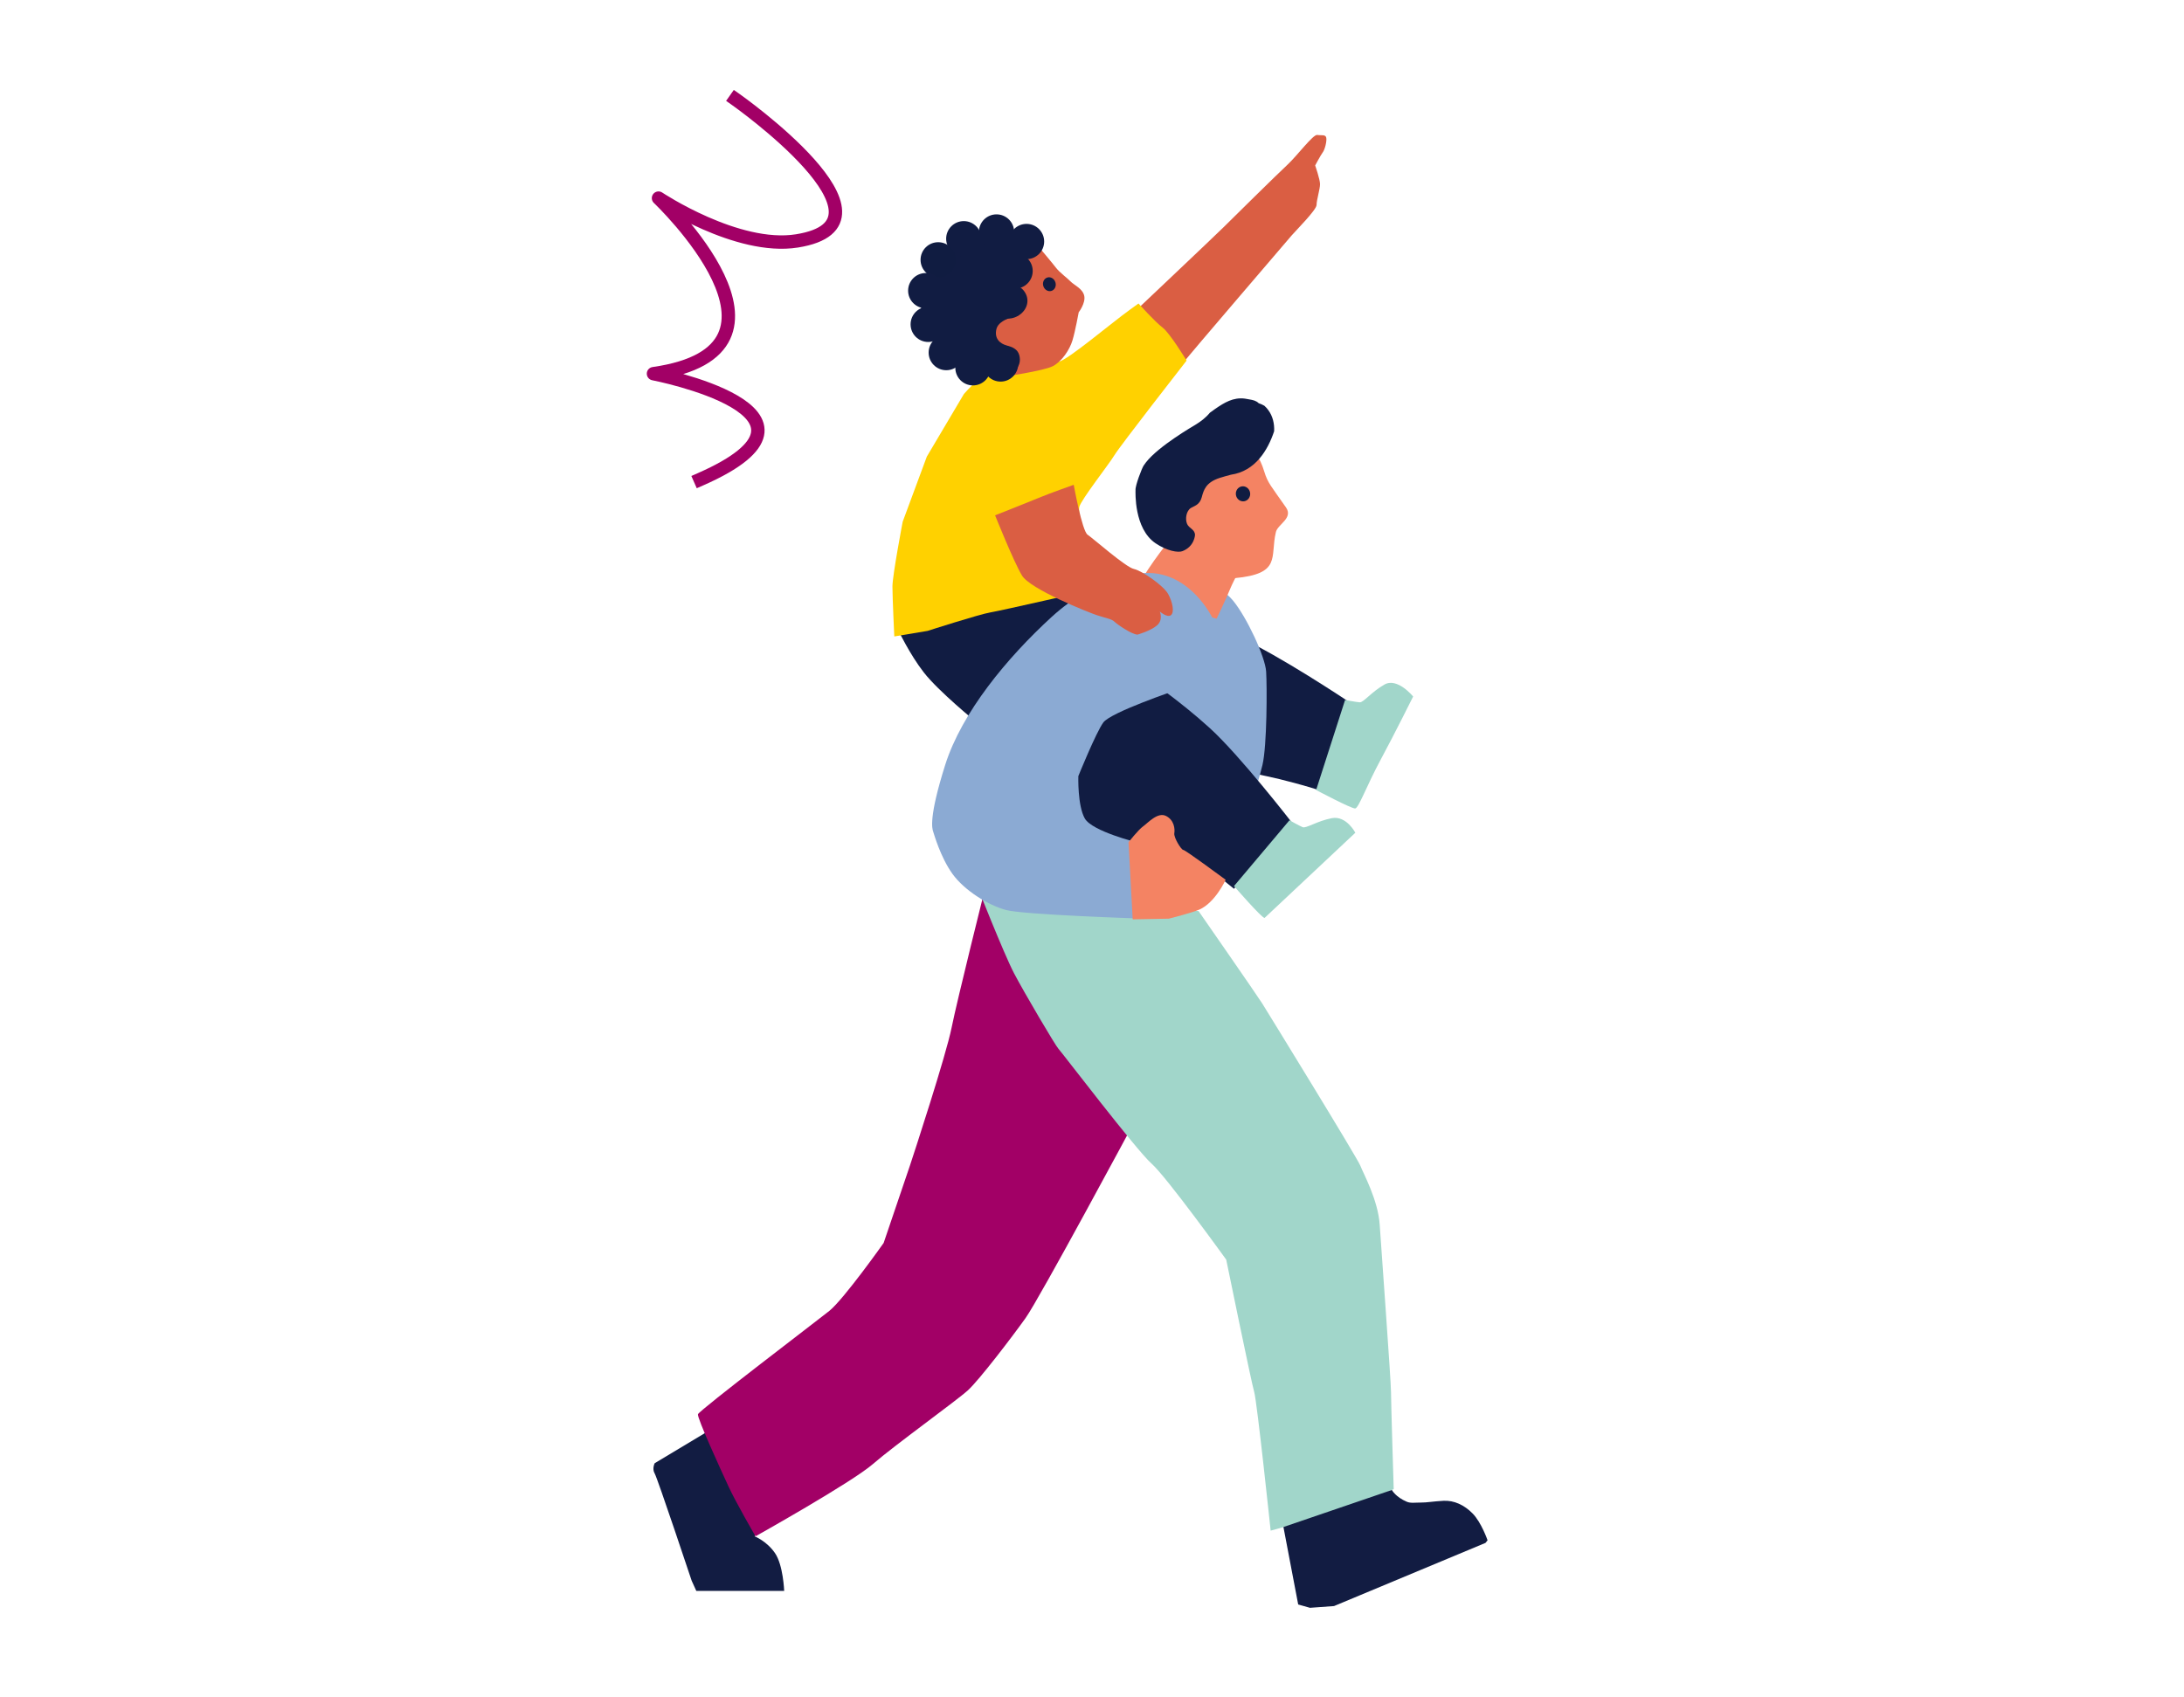
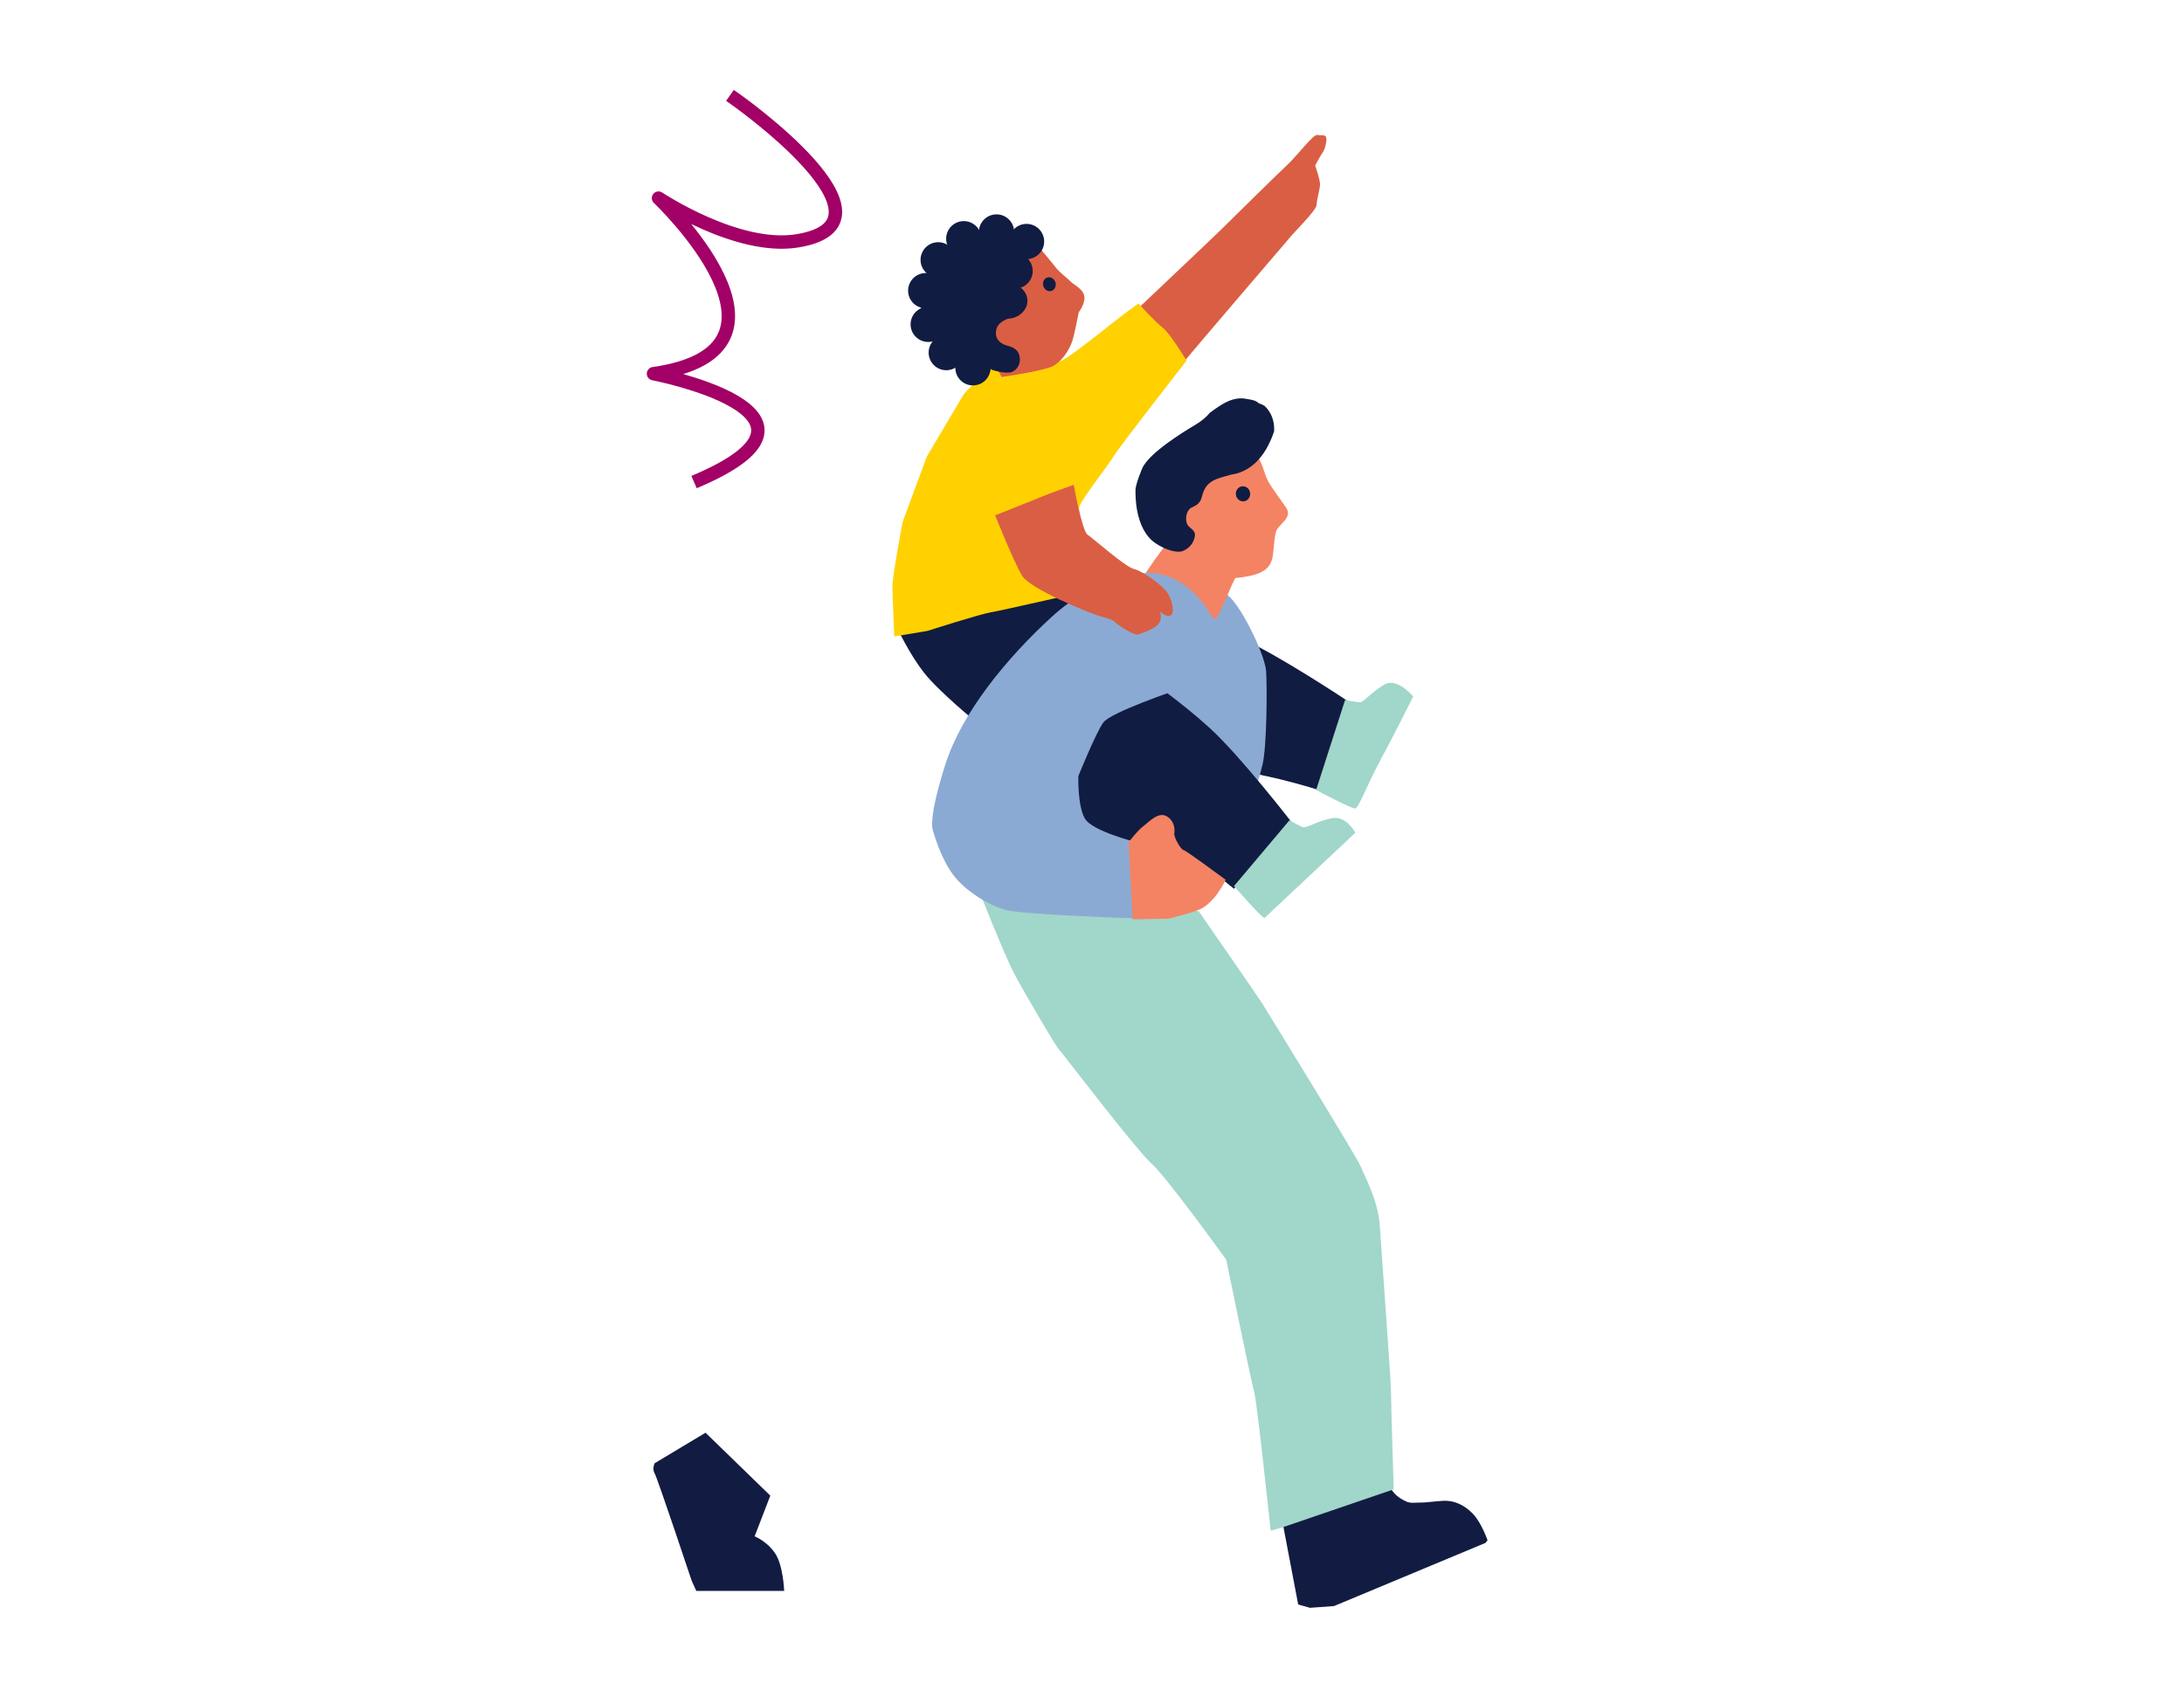
<svg xmlns="http://www.w3.org/2000/svg" id="Layer_1" x="0px" y="0px" viewBox="0 0 1100 855" style="enable-background:new 0 0 1100 855;" xml:space="preserve">
  <style type="text/css"> .st0{fill:#A20066;} .st1{fill:#D2DAE3;} .st2{fill:#F9C3D4;} .st3{fill:#193A56;} .st4{fill:#F58866;} .st5{fill:#D5DFEA;} .st6{fill:none;stroke:#565C5D;stroke-width:10.82;stroke-miterlimit:10;} .st7{fill:#FFCC2C;} .st8{fill:none;stroke:#373535;stroke-width:4.058;stroke-linejoin:round;stroke-miterlimit:10;} .st9{fill:none;stroke:#373535;stroke-width:28.713;} .st10{fill:#86B7E3;} .st11{fill:#505050;} .st12{fill:#DD6344;} .st13{fill:#121C42;} .st14{fill:none;stroke:#121C42;stroke-width:16.718;stroke-miterlimit:10;} .st15{fill:none;stroke:#121C42;stroke-width:6.27;stroke-linejoin:round;stroke-miterlimit:10;} .st16{fill:none;stroke:#FFD100;stroke-width:44.365;} .st17{fill:#FFD100;} .st18{fill:none;stroke:#FFD100;stroke-width:6.553;stroke-linecap:square;stroke-linejoin:round;stroke-miterlimit:10;} .st19{fill:none;stroke:#AF206D;stroke-width:4.574;stroke-linecap:square;stroke-linejoin:round;stroke-miterlimit:10;} .st20{fill:none;stroke:#A1D5C9;stroke-width:4.574;stroke-linecap:square;stroke-linejoin:round;stroke-miterlimit:10;} .st21{fill:#FDD106;} .st22{fill:none;stroke:#A20066;stroke-width:6.844;stroke-linejoin:round;stroke-miterlimit:10;} .st23{fill:#111C42;} .st24{clip-path:url(#SVGID_2_);fill:none;stroke:#A20066;stroke-width:6.844;stroke-linejoin:round;stroke-miterlimit:10;} .st25{clip-path:url(#SVGID_4_);fill:none;stroke:#A20066;stroke-width:6.844;stroke-linejoin:round;stroke-miterlimit:10;} .st26{clip-path:url(#SVGID_6_);fill:none;stroke:#A20066;stroke-width:6.844;stroke-linejoin:round;stroke-miterlimit:10;} .st27{clip-path:url(#SVGID_8_);fill:#AF206D;} .st28{clip-path:url(#SVGID_8_);fill:#8BAAD3;} .st29{clip-path:url(#SVGID_8_);fill:#FFFFFF;} .st30{clip-path:url(#SVGID_8_);fill:#111C42;} .st31{fill:#796973;} .st32{fill:#AF206D;} .st33{fill:#8BAAD3;} .st34{fill:none;stroke:#8BAAD3;stroke-width:4.051;stroke-linecap:square;stroke-linejoin:round;stroke-miterlimit:10;} .st35{fill:#A1D5C9;} .st36{fill:#FFFFFF;} .st37{fill:none;stroke:#A1D5C9;stroke-width:7.246;stroke-linecap:square;stroke-linejoin:round;stroke-miterlimit:10;} .st38{fill:#8BAAD4;} .st39{fill:none;stroke:#121C42;stroke-width:6.941;stroke-linecap:square;stroke-linejoin:round;stroke-miterlimit:10;} .st40{fill:#913E51;} .st41{fill:#F5825F;} .st42{fill:#F48363;} .st43{fill:none;stroke:#8BAAD4;stroke-width:3.832;stroke-miterlimit:10;} .st44{fill:none;stroke:#A20066;stroke-width:5.651;stroke-linecap:square;stroke-linejoin:round;stroke-miterlimit:10;} .st45{fill:#741C34;} .st46{fill:none;stroke:#121C42;stroke-width:5.651;stroke-linecap:square;stroke-linejoin:round;stroke-miterlimit:10;} .st47{fill:none;stroke:#111C42;stroke-width:2.119;stroke-miterlimit:10;} .st48{fill:none;stroke:#8BAAD4;stroke-width:5.651;stroke-linecap:square;stroke-linejoin:round;stroke-miterlimit:10;} .st49{fill:none;stroke:#AF206D;stroke-width:6.553;stroke-linecap:square;stroke-linejoin:round;stroke-miterlimit:10;} .st50{fill:none;stroke:#8BAAD4;stroke-width:6.553;stroke-linecap:square;stroke-linejoin:round;stroke-miterlimit:10;} .st51{fill:none;stroke:#FFFFFF;stroke-width:6.553;stroke-linecap:square;stroke-linejoin:round;stroke-miterlimit:10;} .st52{fill:#696969;} .st53{fill:#A1D6CA;} .st54{fill:#DA5E43;} .st55{fill:none;stroke:#A20066;stroke-width:6.748;stroke-linecap:square;stroke-linejoin:round;stroke-miterlimit:10;} .st56{fill:#101C41;} .st57{clip-path:url(#SVGID_10_);fill:#A20066;} .st58{clip-path:url(#SVGID_12_);fill:#121C42;} .st59{clip-path:url(#SVGID_12_);fill:#A20066;} .st60{clip-path:url(#SVGID_12_);fill:#F5825F;} .st61{clip-path:url(#SVGID_12_);fill:none;stroke:#FFFFFF;stroke-width:7.861;stroke-linecap:square;stroke-linejoin:round;stroke-miterlimit:10;} .st62{clip-path:url(#SVGID_12_);fill:none;stroke:#121C42;stroke-width:6.039;stroke-linejoin:round;stroke-miterlimit:10;} .st63{clip-path:url(#SVGID_14_);fill:#FFFFFF;} .st64{clip-path:url(#SVGID_14_);fill:#F5825F;} .st65{clip-path:url(#SVGID_14_);fill:#A20066;} .st66{clip-path:url(#SVGID_16_);fill:#FFD100;} .st67{fill:none;stroke:#FFD100;stroke-width:12.419;stroke-linecap:square;stroke-linejoin:round;stroke-miterlimit:10;} .st68{fill:none;stroke:#121C42;stroke-width:8.644;stroke-linecap:square;stroke-linejoin:round;stroke-miterlimit:10;} .st69{fill:#F89E5D;} .st70{fill:none;stroke:#A1D6CA;stroke-width:7.734;stroke-linecap:square;stroke-linejoin:round;stroke-miterlimit:10;} .st71{fill:none;stroke:#A20066;stroke-width:7.734;stroke-linecap:square;stroke-linejoin:round;stroke-miterlimit:10;} .st72{fill:none;stroke:#FFFFFF;stroke-width:3.411;stroke-miterlimit:10;} .st73{fill:none;stroke:#121C42;stroke-width:2.899;stroke-miterlimit:10;} .st74{fill:none;stroke:#FFD100;stroke-width:7.734;stroke-linecap:square;stroke-linejoin:round;stroke-miterlimit:10;} </style>
  <polygon class="st52" points="527.17,179.89 527.53,197.03 494.33,212.41 493.63,181.31 527.53,174.67 " />
  <ellipse transform="matrix(0.957 -0.29 0.29 0.957 -22.639 151.276)" class="st23" cx="499.25" cy="152.05" rx="35.39" ry="35.92" />
  <path class="st23" d="M505.39,381.2c0,0-13.98,47.52-10.25,52.18c3.73,4.66,112.75,21.43,112.75,21.43s14.91-32.61,15.84-48.46 c0.93-15.84-95.98-49.39-98.77-48.46C522.16,358.83,505.39,381.2,505.39,381.2z" />
  <path class="st13" d="M355.36,721.78l-25.63,15.38c0,0-1.4,2.8,0,5.13c1.4,2.33,18.64,54.05,18.64,54.05l2.33,5.13h44.26 c0,0-0.47-13.05-4.66-19.1s-10.22-8.39-10.22-8.39l7.89-20.5L355.36,721.78z" />
-   <path class="st0" d="M496.53,445.96c0,0-14.44,57.77-17.24,71.75c-2.8,13.98-19.1,63.83-20.97,69.42 c-1.86,5.59-13.26,39.05-13.26,39.05s-19.91,28.17-27.36,34.23c-4.35,3.54-65.69,50.19-66.16,52.06s11.27,27.49,15.46,36.55 c3.61,7.8,13.51,24.95,13.51,24.95s48.46-27.11,59.17-36.43s42.31-32.06,47.9-37.19c5.59-5.13,21.99-26.56,28.97-36.34 c6.99-9.78,54.51-98.31,54.51-98.31L496.53,445.96z" />
  <path class="st53" d="M491.66,445.16c0,0,13.95,35.38,19.08,45.17c5.13,9.78,20.97,36.63,22.36,38.03 c1.4,1.4,39.41,51.28,46.86,57.81s37.64,48.41,37.64,48.41s12.7,62.04,14.1,66.7c1.4,4.66,8.28,69.82,8.28,69.82 s26.63-7.16,34.09-9.49s27.89-11.43,27.89-11.43s-1.36-43.32-1.36-48.91c0-5.59-5.03-73.92-5.69-84.21 c-0.8-12.53-8.34-26.04-9.74-29.77c-1.4-3.73-47.15-78.12-49.48-81.84c-2.33-3.73-32-46.45-32-46.45L491.66,445.16z" />
  <path class="st23" d="M567.91,376.49c0,0,66.16,13.47,76.51,16.01c12.53,3.08,19.91,5.57,19.91,5.57l14.92-44.6 c0,0-35.63-23.79-54.66-32.14c-19.03-8.36-37.71-13.51-37.71-13.51l-23.66-5.69l-15.19,25.01L567.91,376.49z" />
  <path class="st53" d="M662.88,398c0,0,17.92,9.51,19.69,9.29s5.77-11.51,12.81-24.56c7.04-13.06,16.37-31.83,16.37-31.83 s-7.89-9.73-14.4-6.07c-6.51,3.66-10.59,9.08-12.47,8.98c-1.88-0.11-7.41-1.2-7.41-1.2L662.88,398z" />
  <path class="st33" d="M599.97,289.88c0,0,13.98,4.19,20.97,12.58c6.99,8.39,16.31,28.42,16.77,35.88 c0.47,7.45,0.47,37.27-1.86,47.06c-2.33,9.78-10.72,35.88-10.72,35.88l-95.51-33.08c0,0,12.11-81.07,25.63-88.52 S579.93,283.36,599.97,289.88z" />
  <path class="st23" d="M451.69,316.44c1.05,1.4,6.29,12.93,13.63,22.36c7.34,9.43,26.21,24.81,26.21,24.81l57.66-62.2l-21.67-11.18 l-65.34,17.82L451.69,316.44z" />
  <path class="st54" d="M567.35,160.94c0,0,45.08-42.63,48.92-46.48c3.84-3.84,27.26-26.91,32.15-31.45 c4.89-4.54,12.93-15.38,15.03-15.03c2.1,0.35,4.19-0.35,4.54,1.4s-0.7,5.94-1.75,7.34c-1.05,1.4-3.84,6.64-3.84,6.64 s2.45,6.99,2.45,9.43s-1.75,8.04-1.75,10.48c0,2.45-10.48,12.93-12.58,15.38c-2.1,2.45-52.07,60.8-54.51,63.95 C593.56,185.75,567.35,160.94,567.35,160.94z" />
  <path class="st17" d="M597.64,181.66c0,0-33.55,42.99-36.34,47.65c-2.8,4.66-16.77,22.36-17.7,26.09s5.59,41.93,5.59,41.93 s-44.73,10.25-50.32,11.18c-5.59,0.93-31.68,9.32-31.68,9.32l-16.77,2.8c0,0-0.93-19.57-0.93-25.16c0-5.59,5.16-32.64,5.16-32.64 l12.16-32.81l18.69-31.56c0,0,11.92-13.63,19.98-16.01c10.99-3.23,24.65,0.25,27.87-0.29c4.37-0.73,26.41-19.45,35.81-26.19 c2.62-1.88,4.26-3.08,4.26-3.08s8.39,9.32,12.11,12.11C589.25,167.81,597.64,181.66,597.64,181.66z" />
  <path class="st42" d="M627.67,280.94c0,0-6.27,11.18-8.13,15.84c-1.86,4.66-6.78,14.91-6.78,14.91s-38.23-10-39.17-14.66 c-0.93-4.66,15.87-25.41,15.87-25.41L627.67,280.94z" />
  <path class="st55" d="M370.41,50c0,0,88.42,62.22,30.97,71.37c-30.18,4.81-69.71-21.56-69.71-21.56s80.82,76.56-2.53,88.44 c0,0,100.58,19.43,23.52,53.27" />
  <path class="st13" d="M653.85,808.31l-7.43-39.02l54.61-18.66c0,0,1.9,3.57,7.56,5.94c1.96,0.82,4.18,0.37,7.15,0.39 s5.59-0.55,11.2-0.88c5.42-0.32,10.58,2.13,14.77,6.39c4.44,4.52,7.52,13.51,7.52,13.51l-1.03,1.3l-76.3,31.83l-12.12,0.88 L653.85,808.31z" />
  <path class="st42" d="M647.7,255.63c3.77,5.44-4.14,8.49-5.07,12.37c-3.05,12.67,3.09,21.08-20.93,23.28 c-16.06,1.47-35.68-14.98-37.47-33.27c-1.79-18.29,9.79-34.32,25.85-35.79c13.97-1.28,22.22,0.66,26.67,15.31 C638.55,243.44,640.19,244.8,647.7,255.63z" />
  <ellipse transform="matrix(0.989 -0.149 0.149 0.989 -30.093 96.279)" class="st56" cx="626.01" cy="248.51" rx="3.61" ry="3.8" />
  <path class="st23" d="M633.96,203.13c-1.3-1.28-2.81-1.6-4.82-1.94c-0.67-0.11-1.39-0.23-2.18-0.38 c-5.83-0.75-10.33,2.04-14.88,5.16c-0.91,0.63-1.82,1.28-2.72,1.96c-2.03,2.49-4.59,4.43-7.37,6.12 c-0.92,0.58-18.43,10.65-24.82,18.89c-0.4,0.54-0.8,1.09-1.19,1.66c-0.78,1.13-4.27,10.02-4.06,12.35 c0.01,0.8-0.88,19.31,10.09,26.74c5.68,3.85,11.32,4.82,13.51,3.98c6.06-2.33,6.38-8.05,6.36-8.29c-0.19-2.8-3-3.16-3.98-5.43 c-1.08-2.48-0.44-6.54,1.88-8.03c1.54-0.99,4.44-1.43,5.5-5.43c0.98-3.66,2.06-7.5,9.14-9.76c0.95-0.3,1.9-0.58,2.82-0.84 c0.93-0.26,1.84-0.5,2.73-0.74c12.25-1.77,18.6-12.35,21.77-21.91c0.04-0.97,0.02-1.92-0.07-2.86c-0.37-3.76-1.86-7.24-4.85-9.97 C635.87,203.87,634.9,203.43,633.96,203.13z" />
  <path class="st54" d="M504.49,189.94c0,0,21.29-3.07,25.86-5.51c4.57-2.45,8.4-8.27,9.81-12.94c1.42-4.68,3.14-14.15,3.14-14.15 s3.56-4.62,2.8-8.28s-5.21-5.5-6.77-7.15c-1.56-1.65-5.66-4.66-7.42-6.96s-8.4-10.2-8.4-10.2s-12.97,3.93-16.2,8.45 c-3.23,4.52-9.33,19.46-9.33,19.46s-6.86,7.74-3.66,15.98C497.53,176.86,504.49,189.94,504.49,189.94z" />
  <path class="st23" d="M517.13,124.72c0.45-0.48,6.9-0.93,7.26-1.49c-5.37-2.11-7.63-0.51-13.9,1.4 c-11.09,3.38-24.61,19.65-27.53,29.55c-3.52,11.95,8.96,19.84,15.51,30.18c0.39,0.61,0.6,1.22,0.74,1.82 c4.62,1.52,8.88,1.97,10.67,1.09c3.7-1.83,4.33-5.56,3.45-8.48c-0.88-2.92-3.32-3.95-6.41-4.79c-3.09-0.84-6.34-3.39-5.02-8.39 c1.32-5,11.06-6.71,11.06-6.71s-4.5-3.79-5.29-7.78c-0.66-3.34,5.68-8.45,5.48-12.63C512.96,134.31,513.38,128.69,517.13,124.72z" />
  <path class="st23" d="M538,393.59c0,0,59.05,33.55,67.09,40.53s16.42,13.63,16.42,13.63l29.35-33.13c0,0-26.21-33.9-41.58-47.87 s-31.45-24.81-31.45-24.81l-20.62-12.93l-22.36,18.87L538,393.59z" />
  <ellipse transform="matrix(0.957 -0.29 0.29 0.957 -18.826 159.392)" class="st23" cx="528.55" cy="143.23" rx="3.19" ry="3.53" />
  <path class="st33" d="M573.88,288.95c0,0-21.9,1.4-44.26,21.9c-22.36,20.5-45.19,47.99-53.58,74.55 c-8.39,26.56-6.52,32.07-6.06,33.47c0.47,1.4,3.73,13.05,9.78,21.43c6.06,8.39,18.17,15.84,27.02,18.17 c8.85,2.33,65.23,4.19,65.23,4.19l0.93-38.21c0,0-22.83-5.59-26.56-12.11c-3.73-6.52-3.26-21.35-3.26-21.35s8.85-21.9,12.58-27.02 c3.73-5.13,36.81-16.31,36.81-16.31s20.5-15.38,21.9-23.3C615.81,316.44,600.43,285.22,573.88,288.95z" />
  <path class="st54" d="M572.94,319.7c-2.8,0-10.25-5.13-11.65-6.52c-1.4-1.4-4.66-1.86-8.85-3.26c-4.19-1.4-33.55-13.05-37.74-20.03 c-4.19-6.99-13.51-30.28-13.51-30.28s20.03-7.92,23.3-9.32c3.26-1.4,16.31-6.06,16.31-6.06s4.19,23.3,6.99,25.16 c2.8,1.86,19.1,16.31,23.3,17.24c4.19,0.93,14.91,8.39,17.24,12.58s3.26,9.32,1.4,10.72c-1.86,1.4-5.59-1.86-5.59-1.86 s1.86,4.19-1.4,6.99S572.94,319.7,572.94,319.7z" />
  <path class="st53" d="M682.63,419.52c0,0-4.5-8.74-11.84-7.34c-7.34,1.4-12.93,5.24-14.68,4.54s-6.64-3.49-6.64-3.49l-27.95,33.16 c0,0,13.63,15.72,15.38,16.07" />
  <path class="st42" d="M568.4,424.31c0,0,4.89-6.26,7.34-8.01c2.45-1.75,7.34-7.34,11.53-5.24s4.54,6.64,4.19,8.74 s3.49,8.39,4.54,8.39c1.05,0,21.32,15.03,21.32,15.03s-5.24,11.53-13.28,15.03c-3.6,1.57-15.35,4.56-15.35,4.56l-18.19,0.34 L568.4,424.31z" />
  <circle class="st23" cx="501.91" cy="116.87" r="8.88" />
  <circle class="st23" cx="485.42" cy="120.27" r="8.88" />
  <circle class="st56" cx="472.53" cy="130.9" r="8.88" />
  <circle class="st23" cx="466.26" cy="146.43" r="8.88" />
  <circle class="st23" cx="467.51" cy="163.4" r="8.88" />
  <circle class="st23" cx="476.6" cy="177.63" r="8.88" />
  <circle class="st23" cx="490.04" cy="185.28" r="8.88" />
-   <circle class="st23" cx="503.97" cy="183.36" r="8.88" />
  <circle class="st23" cx="517.03" cy="121.67" r="8.88" />
  <circle class="st23" cx="511.26" cy="136.51" r="8.88" />
  <path class="st23" d="M516.79,148.33c2.02,4.47-0.54,9.28-5.02,11.29c-4.47,2.02-9.16,0.48-11.18-3.99 c-2.02-4.47-0.03-9.73,4.44-11.75C509.51,141.87,514.77,143.86,516.79,148.33z" />
</svg>